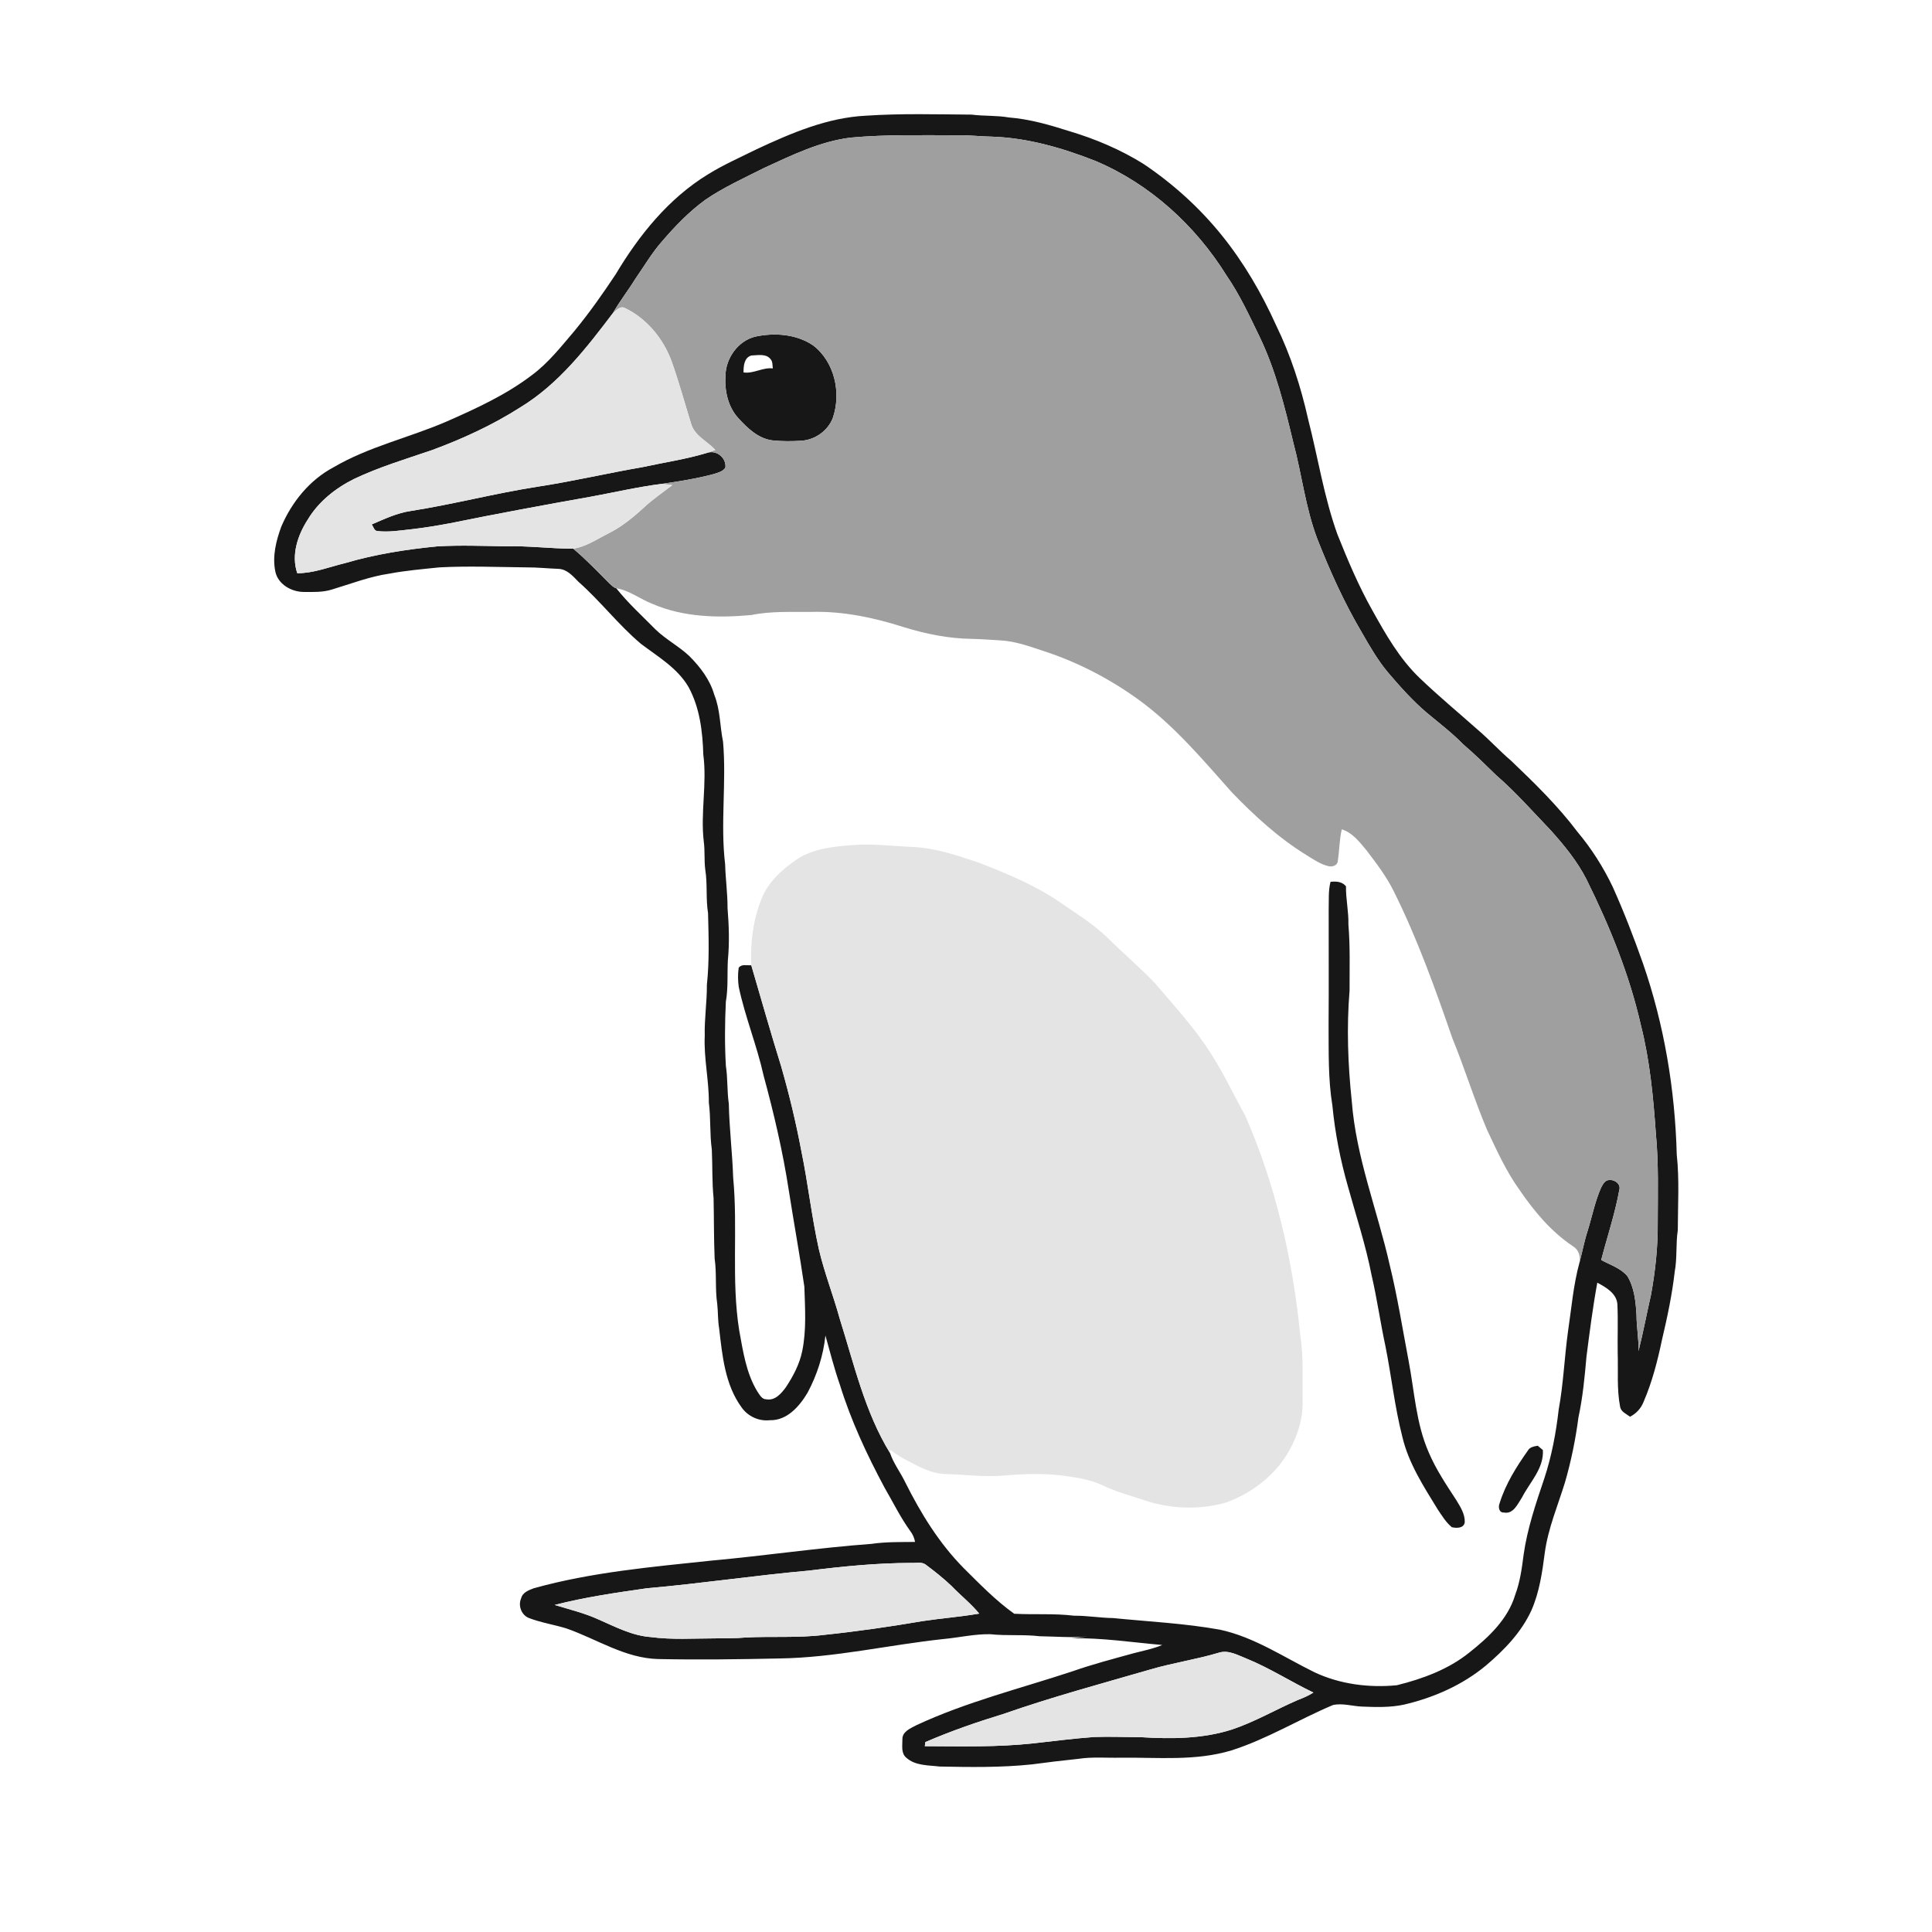
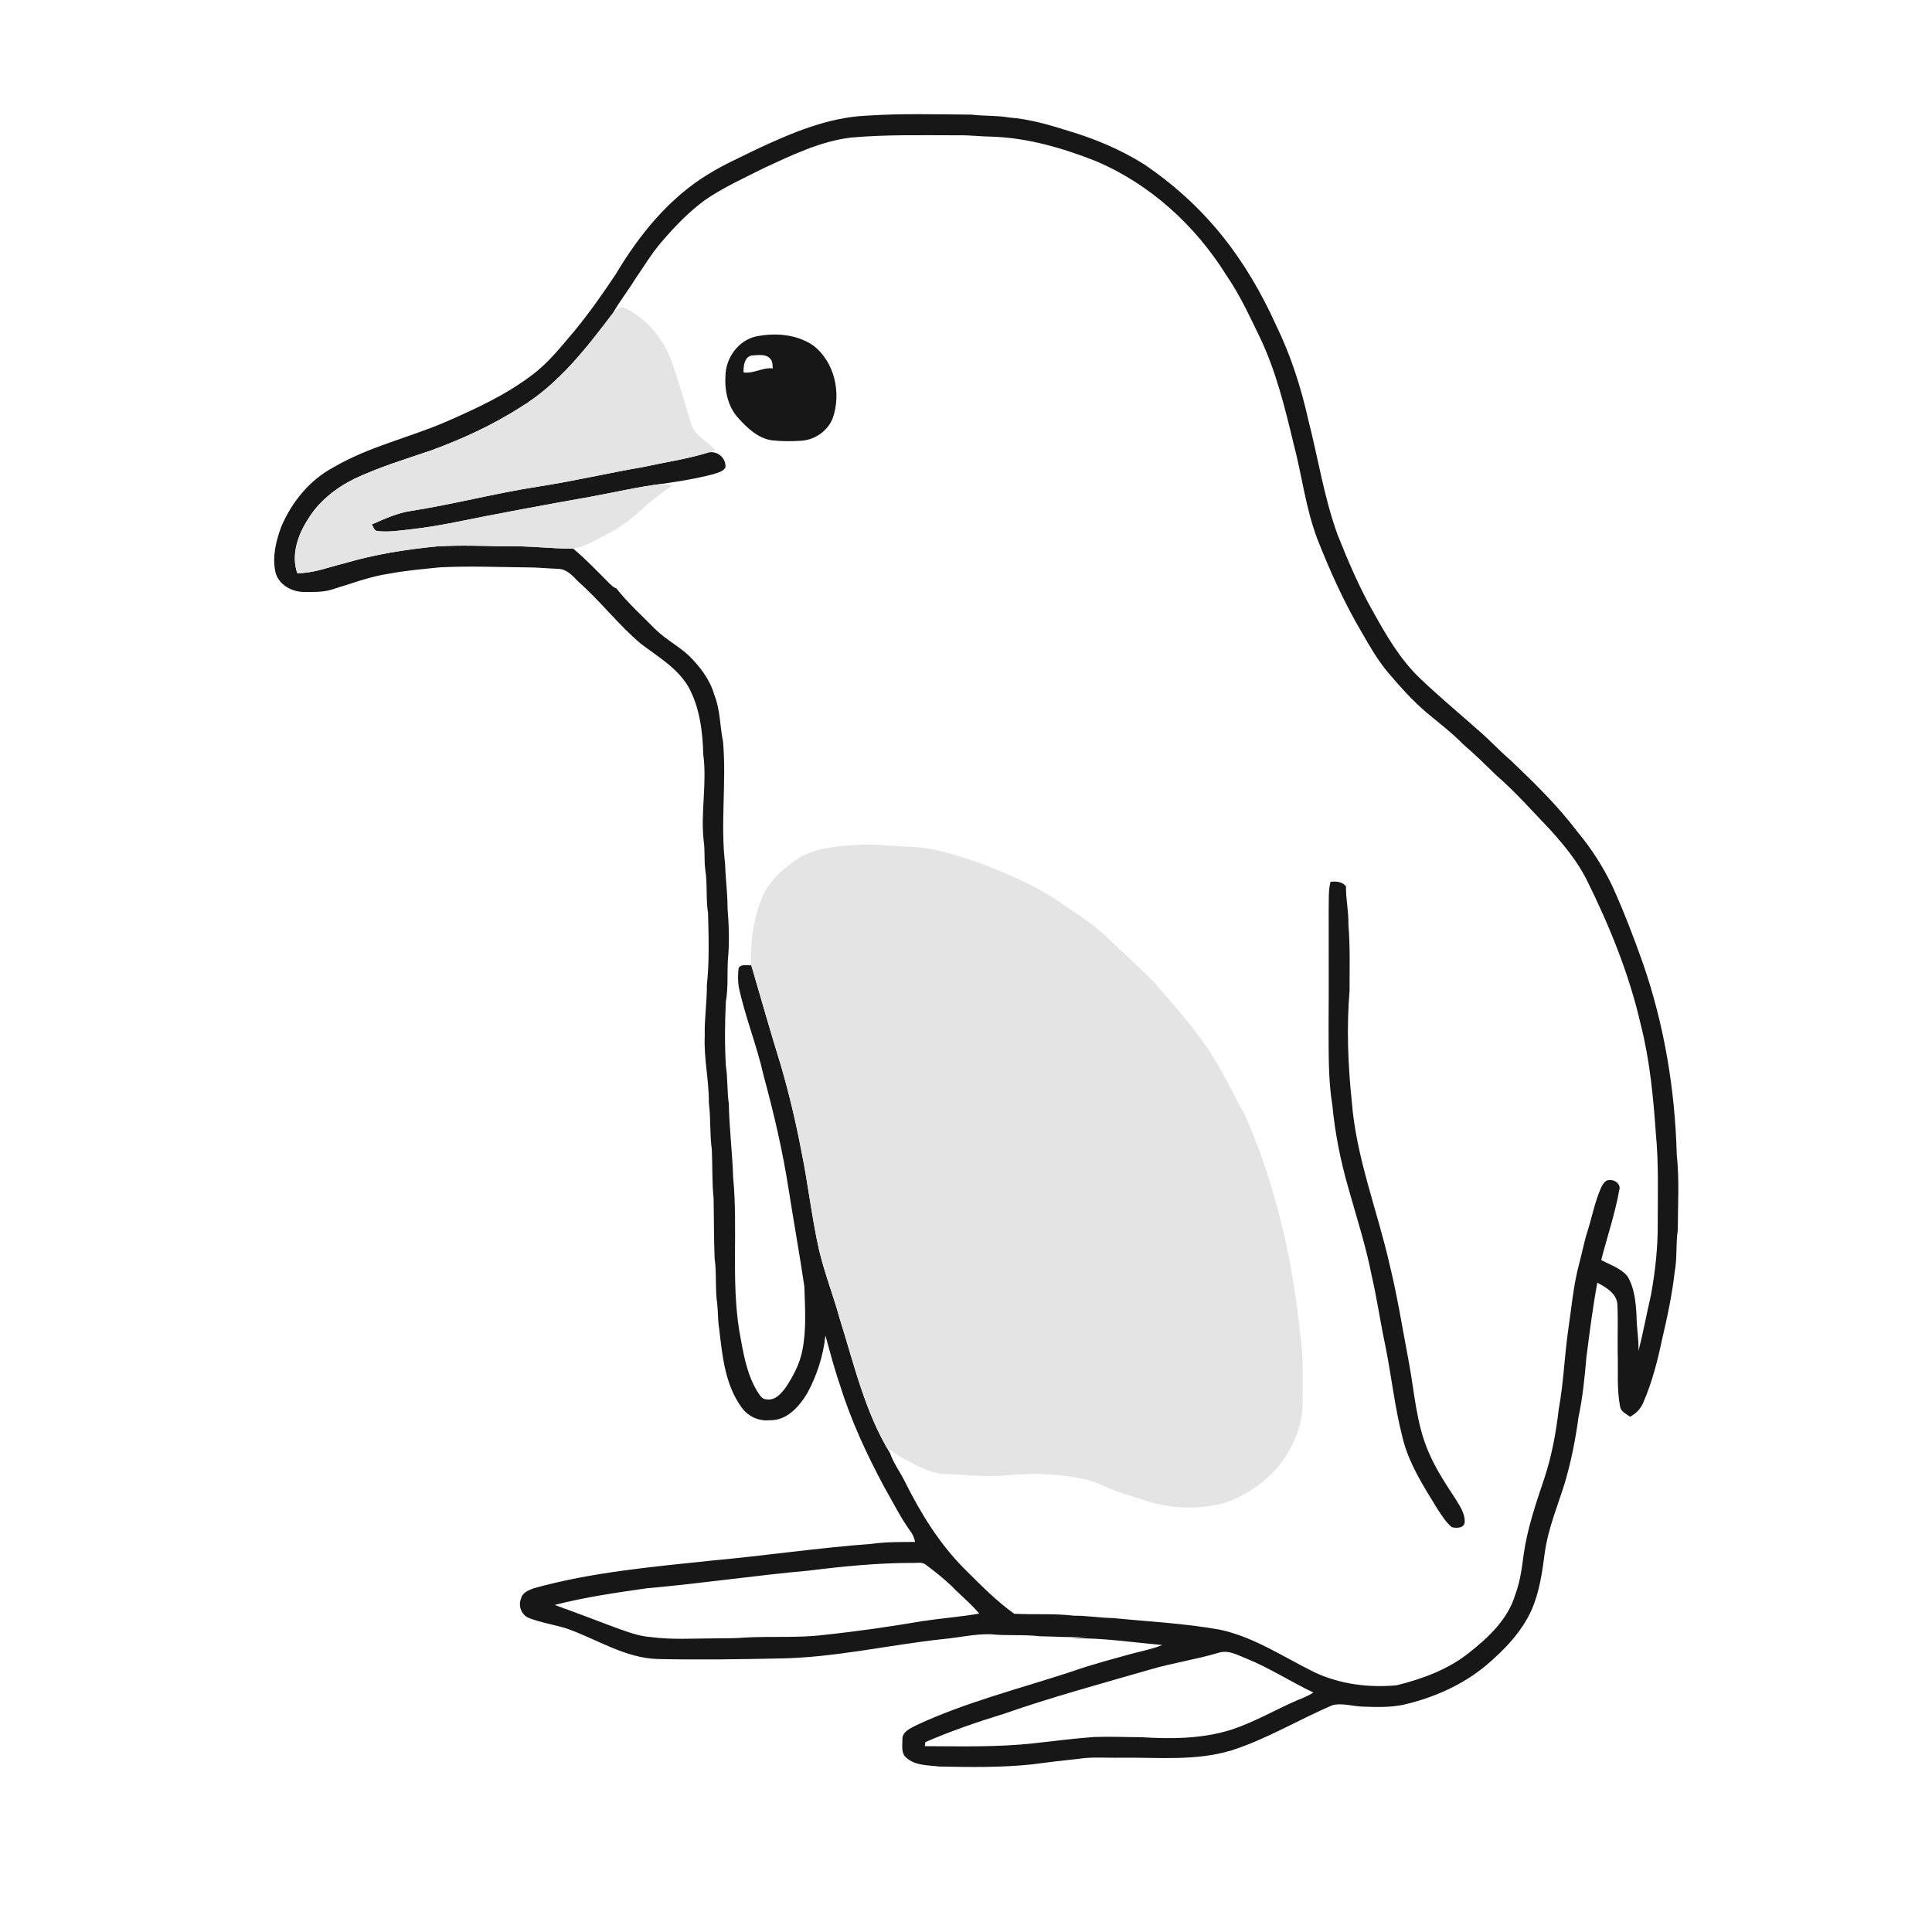
<svg xmlns="http://www.w3.org/2000/svg" width="1024pt" height="1024pt" viewBox="0 0 1024 1024" version="1.1">
  <g id="#ffffffff">
    <path fill="#ffffff" opacity="0" d=" M 0.00 0.00 L 1024.00 0.00 L 1024.00 1024.00 L 0.00 1024.00 L 0.00 0.00 M 401.04 79.09 C 392.42 83.39 383.56 87.24 375.36 92.34 C 354.45 105.07 338.73 124.60 326.32 145.39 C 319.47 155.71 312.33 165.86 304.45 175.43 C 297.41 183.68 290.67 192.36 281.88 198.85 C 268.14 209.31 252.31 216.56 236.58 223.47 C 216.81 232.00 195.44 236.72 176.74 247.69 C 164.09 254.41 154.65 266.10 149.08 279.14 C 146.32 286.65 144.28 294.85 145.91 302.84 C 147.25 309.62 154.42 313.71 160.93 313.74 C 165.92 313.78 171.04 313.98 175.86 312.48 C 185.96 309.45 195.87 305.56 206.36 304.04 C 215.17 302.38 224.12 301.64 233.03 300.71 C 248.34 299.92 263.67 300.56 278.99 300.72 C 284.68 300.69 290.34 301.30 296.02 301.51 C 300.58 301.68 303.65 305.38 306.61 308.37 C 318.29 318.68 327.79 331.21 339.72 341.25 C 348.74 348.09 359.06 354.05 364.92 364.11 C 370.90 375.04 372.40 387.72 372.77 399.99 C 374.80 415.30 371.21 430.67 373.01 446.00 C 373.70 450.95 373.15 455.99 373.81 460.96 C 375.04 468.58 374.04 476.36 375.28 483.99 C 375.60 496.66 376.02 509.39 374.66 522.01 C 374.73 531.03 373.30 539.97 373.53 549.00 C 372.98 560.86 375.79 572.51 375.70 584.36 C 376.78 592.63 376.12 601.03 377.28 609.30 C 377.68 617.86 377.35 626.46 378.21 634.99 C 378.45 645.66 378.33 656.35 378.77 667.01 C 379.93 674.98 378.95 683.08 380.14 691.04 C 380.63 695.34 380.41 699.70 381.15 703.99 C 382.83 718.41 384.21 733.85 393.07 745.96 C 396.43 750.72 402.23 753.40 408.04 752.74 C 417.17 752.99 423.79 745.32 428.05 738.12 C 433.06 728.74 436.39 718.43 437.49 707.84 C 439.93 716.57 442.16 725.36 445.15 733.93 C 451.00 752.87 459.41 770.89 468.75 788.33 C 473.27 796.10 477.21 804.22 482.49 811.53 C 483.80 813.20 484.61 815.18 485.01 817.26 C 477.32 817.34 469.58 817.17 461.95 818.28 C 433.62 820.37 405.50 824.56 377.21 827.14 C 345.63 830.49 313.75 833.25 283.03 841.77 C 280.30 842.80 276.96 843.98 276.20 847.18 C 274.51 851.00 276.35 855.99 280.28 857.56 C 286.73 860.04 293.62 861.08 300.21 863.10 C 316.35 868.74 331.33 878.94 348.93 879.33 C 370.29 879.76 391.67 879.48 413.02 879.02 C 442.33 878.61 470.99 871.83 500.04 868.72 C 508.34 867.96 516.57 865.99 524.94 866.17 C 533.60 867.11 542.34 866.21 551.00 867.24 C 559.35 867.37 567.72 868.08 576.07 867.42 C 573.34 867.76 570.61 867.99 567.88 868.32 C 584.01 868.01 600.00 870.48 616.03 871.88 C 611.16 873.92 605.97 874.92 600.89 876.24 C 590.04 879.25 579.13 882.06 568.50 885.81 C 540.77 894.97 512.20 902.02 485.65 914.42 C 482.61 916.04 478.13 917.80 478.29 921.93 C 478.32 925.20 477.48 929.29 480.39 931.65 C 485.20 935.96 492.01 935.55 498.01 936.30 C 514.32 936.63 530.70 936.87 546.95 935.16 C 555.13 934.05 563.33 933.08 571.54 932.23 C 578.97 931.07 586.51 931.80 594.00 931.61 C 613.60 931.40 633.66 933.52 652.71 927.74 C 671.49 921.77 688.39 911.34 706.47 903.71 C 711.60 902.57 716.83 904.35 722.00 904.53 C 729.34 904.82 736.79 905.05 744.03 903.51 C 759.83 899.84 775.14 893.13 787.67 882.68 C 797.30 874.52 806.33 865.17 811.66 853.57 C 815.95 843.85 817.45 833.21 818.80 822.75 C 820.58 809.97 825.66 798.02 829.45 785.77 C 832.74 774.47 835.07 762.92 836.61 751.26 C 838.90 740.63 839.92 729.77 840.87 718.96 C 842.56 705.89 844.22 692.81 846.60 679.84 C 851.17 682.27 856.80 685.48 857.25 691.24 C 857.65 699.81 857.28 708.41 857.41 717.00 C 857.73 726.53 856.87 736.17 858.69 745.60 C 859.14 748.31 862.00 749.39 863.95 750.89 C 867.24 749.22 869.81 746.44 871.14 742.99 C 875.71 732.40 878.58 721.14 880.94 709.87 C 883.74 698.05 886.25 686.15 887.63 674.07 C 888.99 666.78 888.16 659.32 889.26 652.01 C 889.30 638.67 890.16 625.26 888.71 611.97 C 887.81 577.54 882.07 543.10 870.77 510.51 C 865.94 496.81 860.70 483.26 854.75 470.01 C 849.76 459.58 843.53 449.76 836.10 440.91 C 825.71 427.11 813.31 415.03 800.84 403.13 C 794.71 397.92 789.32 391.94 783.19 386.74 C 772.96 377.66 762.43 368.92 752.56 359.47 C 741.86 349.26 734.48 336.29 727.36 323.48 C 720.12 310.62 714.36 296.99 708.89 283.30 C 701.75 263.52 698.59 242.63 693.37 222.32 C 689.52 205.12 684.09 188.24 676.35 172.38 C 668.68 155.37 659.20 139.11 647.46 124.58 C 635.71 110.04 621.69 97.38 606.19 86.95 C 593.99 79.32 580.64 73.67 566.87 69.55 C 556.40 66.22 545.77 63.12 534.76 62.26 C 528.23 61.12 521.56 61.59 515.00 60.75 C 496.34 60.62 477.64 60.06 459.00 61.32 C 438.52 62.30 419.37 70.54 401.04 79.09 Z" />
    <path fill="#ffffff" opacity="0" d=" M 394.08 197.40 C 394.07 194.04 394.38 189.50 398.25 188.42 C 401.68 188.31 406.20 187.26 408.54 190.52 C 409.64 191.84 409.34 193.68 409.63 195.27 C 404.22 194.61 399.49 198.17 394.08 197.40 Z" />
-     <path fill="#ffffff" opacity="0" d=" M 326.63 311.79 C 333.65 312.94 339.33 317.58 345.86 320.09 C 362.33 327.21 380.70 327.59 398.29 325.97 C 408.73 323.83 419.41 324.43 430.00 324.32 C 446.77 323.84 463.40 327.39 479.30 332.49 C 490.85 336.02 502.84 338.46 514.96 338.61 C 520.00 338.72 525.04 339.10 530.08 339.41 C 538.52 339.82 546.50 342.91 554.45 345.50 C 571.90 351.32 588.37 359.96 603.29 370.71 C 622.31 384.47 637.45 402.61 652.97 420.02 C 664.97 432.47 677.87 444.28 692.67 453.35 C 696.30 455.60 699.92 458.10 704.15 459.10 C 706.21 459.58 708.97 458.73 709.07 456.27 C 709.92 450.72 709.90 445.05 711.16 439.56 C 716.90 441.34 720.59 446.31 724.29 450.71 C 729.55 457.59 734.83 464.54 738.69 472.34 C 751.19 497.41 760.65 523.83 769.78 550.28 C 776.34 566.27 781.40 582.84 788.14 598.78 C 793.29 609.69 798.28 620.80 805.36 630.65 C 813.09 641.97 822.08 652.76 833.57 660.45 C 836.68 662.23 837.74 665.70 837.18 669.11 C 833.87 681.09 832.91 693.54 831.06 705.79 C 829.17 719.53 828.65 733.41 826.14 747.07 C 824.72 759.46 822.42 771.81 818.49 783.67 C 814.04 796.87 809.51 810.16 807.55 824.01 C 806.63 831.20 805.66 838.47 803.09 845.29 C 799.26 858.16 789.03 867.77 778.81 875.85 C 767.72 884.80 754.07 889.80 740.39 893.21 C 725.62 894.65 710.28 892.70 696.77 886.37 C 680.33 878.30 664.75 867.67 646.60 863.77 C 627.88 860.40 608.85 859.49 589.96 857.61 C 583.04 857.51 576.21 856.30 569.28 856.36 C 558.76 855.08 548.10 855.88 537.56 855.32 C 527.75 848.32 519.35 839.63 510.82 831.17 C 497.78 818.00 487.96 802.00 479.72 785.49 C 477.20 780.30 473.57 775.62 471.73 770.14 C 471.74 769.70 471.75 768.82 471.76 768.38 C 474.13 770.04 476.45 771.82 479.04 773.17 C 485.96 776.74 492.93 781.03 500.96 781.26 C 511.30 781.50 521.64 783.01 531.99 782.07 C 542.32 781.19 552.76 780.81 563.08 782.07 C 570.44 783.06 577.94 784.13 584.70 787.40 C 591.78 790.82 599.44 792.72 606.84 795.27 C 620.49 799.80 635.51 800.32 649.39 796.52 C 663.55 791.55 676.28 781.70 683.55 768.43 C 687.86 760.68 690.57 751.93 690.43 743.01 C 690.21 731.35 691.01 719.64 689.21 708.07 C 685.24 667.97 676.18 628.12 659.91 591.16 C 653.80 580.24 648.57 568.82 641.74 558.31 C 633.21 544.84 622.34 533.10 612.06 520.99 C 604.23 512.80 595.56 505.48 587.51 497.51 C 579.84 489.93 570.58 484.31 561.77 478.20 C 548.53 469.12 533.61 462.97 518.71 457.21 C 507.41 453.45 495.96 449.44 483.95 448.93 C 472.99 448.45 462.02 446.98 451.05 447.98 C 441.24 448.75 430.90 449.85 422.47 455.40 C 414.56 460.74 407.04 467.52 403.53 476.63 C 399.15 487.66 397.62 499.78 398.19 511.59 C 395.95 511.82 393.09 510.80 391.52 512.93 C 391.04 516.27 391.08 519.68 391.54 523.03 C 394.92 538.98 401.19 554.15 404.72 570.07 C 410.17 590.11 414.92 610.35 418.07 630.89 C 420.74 647.94 423.84 664.92 426.33 681.99 C 426.68 693.32 427.50 704.84 425.21 716.02 C 423.80 723.02 420.40 729.43 416.49 735.33 C 414.09 738.59 410.79 742.47 406.24 741.67 C 403.78 741.72 402.61 739.23 401.41 737.51 C 395.45 727.74 393.83 716.21 391.80 705.17 C 387.52 678.35 391.17 651.05 388.59 624.10 C 388.17 611.04 386.54 598.07 386.29 585.00 C 385.30 578.35 385.77 571.60 384.73 564.97 C 384.07 553.66 384.17 542.30 384.71 530.99 C 385.99 523.73 385.40 516.32 385.78 508.99 C 386.69 499.75 386.35 490.44 385.61 481.21 C 385.64 473.48 384.54 465.84 384.34 458.12 C 381.74 436.54 385.11 414.76 383.23 393.14 C 381.53 384.85 381.80 376.19 378.58 368.25 C 376.31 360.24 371.10 353.48 365.30 347.67 C 359.74 342.46 352.86 338.90 347.39 333.58 C 340.36 326.43 332.87 319.68 326.63 311.79 M 705.20 467.39 C 703.97 472.16 704.38 477.13 704.23 482.01 C 704.18 502.34 704.35 522.67 704.18 543.00 C 704.28 557.35 703.86 571.79 706.20 586.01 C 707.60 600.53 710.43 614.89 714.45 628.91 C 718.79 644.57 723.90 660.05 727.00 676.02 C 729.87 688.36 731.60 700.91 734.27 713.29 C 737.50 729.35 739.21 745.70 743.28 761.58 C 746.59 775.63 754.58 787.87 762.02 800.02 C 764.26 803.34 766.38 806.87 769.51 809.46 C 771.99 810.01 775.84 810.12 776.35 806.85 C 776.51 802.53 774.08 798.72 771.92 795.18 C 766.58 786.97 761.07 778.81 757.24 769.76 C 750.51 754.43 749.70 737.49 746.59 721.25 C 743.38 704.38 740.71 687.39 736.63 670.70 C 730.09 641.63 718.72 613.52 716.46 583.59 C 714.41 564.16 713.69 544.51 715.30 525.01 C 715.27 513.34 715.66 501.64 714.68 490.00 C 714.87 483.21 713.28 476.54 713.40 469.75 C 711.33 467.23 708.19 467.05 705.20 467.39 M 809.76 768.89 C 803.69 777.48 797.98 786.58 794.84 796.70 C 794.00 798.63 794.41 801.85 797.14 801.67 C 802.15 802.67 804.45 797.01 806.72 793.63 C 810.87 785.52 818.34 778.34 817.76 768.56 C 816.84 767.80 815.93 767.03 815.05 766.27 C 813.08 766.62 810.81 766.94 809.76 768.89 Z" />
  </g>
  <g id="#171717ff">
-     <path fill="#171717" opacity="1.00" d=" M 401.04 79.09 C 419.37 70.54 438.52 62.30 459.00 61.32 C 477.64 60.06 496.34 60.62 515.00 60.75 C 521.56 61.59 528.23 61.12 534.76 62.26 C 545.77 63.12 556.40 66.22 566.87 69.55 C 580.64 73.67 593.99 79.32 606.19 86.95 C 621.69 97.38 635.71 110.04 647.46 124.58 C 659.20 139.11 668.68 155.37 676.35 172.38 C 684.09 188.24 689.52 205.12 693.37 222.32 C 698.59 242.63 701.75 263.52 708.89 283.30 C 714.36 296.99 720.12 310.62 727.36 323.48 C 734.48 336.29 741.86 349.26 752.56 359.47 C 762.43 368.92 772.96 377.66 783.19 386.74 C 789.32 391.94 794.71 397.92 800.84 403.13 C 813.31 415.03 825.71 427.11 836.10 440.91 C 843.53 449.76 849.76 459.58 854.75 470.01 C 860.70 483.26 865.94 496.81 870.77 510.51 C 882.07 543.10 887.81 577.54 888.71 611.97 C 890.16 625.26 889.30 638.67 889.26 652.01 C 888.16 659.32 888.99 666.78 887.63 674.07 C 886.25 686.15 883.74 698.05 880.94 709.87 C 878.58 721.14 875.71 732.40 871.14 742.99 C 869.81 746.44 867.24 749.22 863.95 750.89 C 862.00 749.39 859.14 748.31 858.69 745.60 C 856.87 736.17 857.73 726.53 857.41 717.00 C 857.28 708.41 857.65 699.81 857.25 691.24 C 856.80 685.48 851.17 682.27 846.60 679.84 C 844.22 692.81 842.56 705.89 840.87 718.96 C 839.92 729.77 838.90 740.63 836.61 751.26 C 835.07 762.92 832.74 774.47 829.45 785.77 C 825.66 798.02 820.58 809.97 818.80 822.75 C 817.45 833.21 815.95 843.85 811.66 853.57 C 806.33 865.17 797.30 874.52 787.67 882.68 C 775.14 893.13 759.83 899.84 744.03 903.51 C 736.79 905.05 729.34 904.82 722.00 904.53 C 716.83 904.35 711.60 902.57 706.47 903.71 C 688.39 911.34 671.49 921.77 652.71 927.74 C 633.66 933.52 613.60 931.40 594.00 931.61 C 586.51 931.80 578.97 931.07 571.54 932.23 C 563.33 933.08 555.13 934.05 546.95 935.16 C 530.70 936.87 514.32 936.63 498.01 936.30 C 492.01 935.55 485.20 935.96 480.39 931.65 C 477.48 929.29 478.32 925.20 478.29 921.93 C 478.13 917.80 482.61 916.04 485.65 914.42 C 512.20 902.02 540.77 894.97 568.50 885.81 C 579.13 882.06 590.04 879.25 600.89 876.24 C 605.97 874.92 611.16 873.92 616.03 871.88 C 600.00 870.48 584.01 868.01 567.88 868.32 C 570.61 867.99 573.34 867.76 576.07 867.42 C 567.72 868.08 559.35 867.37 551.00 867.24 C 542.34 866.21 533.60 867.11 524.94 866.17 C 516.57 865.99 508.34 867.96 500.04 868.72 C 470.99 871.83 442.33 878.61 413.02 879.02 C 391.67 879.48 370.29 879.76 348.93 879.33 C 331.33 878.94 316.35 868.74 300.21 863.10 C 293.62 861.08 286.73 860.04 280.28 857.56 C 276.35 855.99 274.51 851.00 276.20 847.18 C 276.96 843.98 280.30 842.80 283.03 841.77 C 313.75 833.25 345.63 830.49 377.21 827.14 C 405.50 824.56 433.62 820.37 461.95 818.28 C 469.58 817.17 477.32 817.34 485.01 817.26 C 484.61 815.18 483.80 813.20 482.49 811.53 C 477.21 804.22 473.27 796.10 468.75 788.33 C 459.41 770.89 451.00 752.87 445.15 733.93 C 442.16 725.36 439.93 716.57 437.49 707.84 C 436.39 718.43 433.06 728.74 428.05 738.12 C 423.79 745.32 417.17 752.99 408.04 752.74 C 402.23 753.40 396.43 750.72 393.07 745.96 C 384.21 733.85 382.83 718.41 381.15 703.99 C 380.41 699.70 380.63 695.34 380.14 691.04 C 378.95 683.08 379.93 674.98 378.77 667.01 C 378.33 656.35 378.45 645.66 378.21 634.99 C 377.35 626.46 377.68 617.86 377.28 609.30 C 376.12 601.03 376.78 592.63 375.70 584.36 C 375.79 572.51 372.98 560.86 373.53 549.00 C 373.30 539.97 374.73 531.03 374.66 522.01 C 376.02 509.39 375.60 496.66 375.28 483.99 C 374.04 476.36 375.04 468.58 373.81 460.96 C 373.15 455.99 373.70 450.95 373.01 446.00 C 371.21 430.67 374.80 415.30 372.77 399.99 C 372.40 387.72 370.90 375.04 364.92 364.11 C 359.06 354.05 348.74 348.09 339.72 341.25 C 327.79 331.21 318.29 318.68 306.61 308.37 C 303.65 305.38 300.58 301.68 296.02 301.51 C 290.34 301.30 284.68 300.69 278.99 300.72 C 263.67 300.56 248.34 299.92 233.03 300.71 C 224.12 301.64 215.17 302.38 206.36 304.04 C 195.87 305.56 185.96 309.45 175.86 312.48 C 171.04 313.98 165.92 313.78 160.93 313.74 C 154.42 313.71 147.25 309.62 145.91 302.84 C 144.28 294.85 146.32 286.65 149.08 279.14 C 154.65 266.10 164.09 254.41 176.74 247.69 C 195.44 236.72 216.81 232.00 236.58 223.47 C 252.31 216.56 268.14 209.31 281.88 198.85 C 290.67 192.36 297.41 183.68 304.45 175.43 C 312.33 165.86 319.47 155.71 326.32 145.39 C 338.73 124.60 354.45 105.07 375.36 92.34 C 383.56 87.24 392.42 83.39 401.04 79.09 M 450.95 72.93 C 434.64 74.91 419.75 82.25 405.00 89.01 C 394.47 94.34 383.64 99.21 373.86 105.88 C 365.27 112.15 357.82 119.84 350.92 127.90 C 345.52 134.02 341.41 141.10 336.76 147.77 C 332.98 153.92 328.48 159.60 324.91 165.87 C 310.82 184.50 296.08 203.54 275.84 215.87 C 261.12 225.28 245.17 232.59 228.80 238.63 C 214.96 243.33 200.89 247.57 187.66 253.85 C 177.85 258.72 168.88 265.84 163.17 275.31 C 157.83 283.58 154.23 294.10 157.56 303.82 C 166.27 303.83 174.42 300.52 182.76 298.50 C 198.77 293.78 215.33 291.18 231.92 289.57 C 243.93 288.89 255.96 289.35 267.98 289.55 C 279.95 289.22 291.86 290.79 303.83 290.82 C 310.60 296.46 316.67 302.87 322.89 309.10 C 324.03 310.10 325.10 311.40 326.63 311.79 C 332.87 319.68 340.36 326.43 347.39 333.58 C 352.86 338.90 359.74 342.46 365.30 347.67 C 371.10 353.48 376.31 360.24 378.58 368.25 C 381.80 376.19 381.53 384.85 383.23 393.14 C 385.11 414.76 381.74 436.54 384.34 458.12 C 384.54 465.84 385.64 473.48 385.61 481.21 C 386.35 490.44 386.69 499.75 385.78 508.99 C 385.40 516.32 385.99 523.73 384.71 530.99 C 384.17 542.30 384.07 553.66 384.73 564.97 C 385.77 571.60 385.30 578.35 386.29 585.00 C 386.54 598.07 388.17 611.04 388.59 624.10 C 391.17 651.05 387.52 678.35 391.80 705.17 C 393.83 716.21 395.45 727.74 401.41 737.51 C 402.61 739.23 403.78 741.72 406.24 741.67 C 410.79 742.47 414.09 738.59 416.49 735.33 C 420.40 729.43 423.80 723.02 425.21 716.02 C 427.50 704.84 426.68 693.32 426.33 681.99 C 423.84 664.92 420.74 647.94 418.07 630.89 C 414.92 610.35 410.17 590.11 404.72 570.07 C 401.19 554.15 394.92 538.98 391.54 523.03 C 391.08 519.68 391.04 516.27 391.52 512.93 C 393.09 510.80 395.95 511.82 398.19 511.59 C 403.42 529.38 408.45 547.26 413.97 564.98 C 418.24 579.78 421.85 594.79 424.71 609.93 C 428.27 627.20 430.18 644.77 433.99 661.99 C 436.92 674.57 441.69 686.60 445.10 699.04 C 452.71 723.15 458.38 748.36 471.73 770.14 C 473.57 775.62 477.20 780.30 479.72 785.49 C 487.96 802.00 497.78 818.00 510.82 831.17 C 519.35 839.63 527.75 848.32 537.56 855.32 C 548.10 855.88 558.76 855.08 569.28 856.36 C 576.21 856.30 583.04 857.51 589.96 857.61 C 608.85 859.49 627.88 860.40 646.60 863.77 C 664.75 867.67 680.33 878.30 696.77 886.37 C 710.28 892.70 725.62 894.65 740.39 893.21 C 754.07 889.80 767.72 884.80 778.81 875.85 C 789.03 867.77 799.26 858.16 803.09 845.29 C 805.66 838.47 806.63 831.20 807.55 824.01 C 809.51 810.16 814.04 796.87 818.49 783.67 C 822.42 771.81 824.72 759.46 826.14 747.07 C 828.65 733.41 829.17 719.53 831.06 705.79 C 832.91 693.54 833.87 681.09 837.18 669.11 C 838.65 663.54 839.70 657.86 841.48 652.36 C 843.85 644.77 845.36 636.88 848.56 629.58 C 849.47 627.81 850.70 625.37 853.01 625.45 C 855.93 625.13 859.29 627.70 858.23 630.87 C 855.97 643.40 851.85 655.51 848.67 667.82 C 853.41 670.43 859.03 672.11 862.57 676.42 C 866.29 682.58 866.96 690.00 867.39 697.04 C 867.39 703.41 868.63 709.72 868.44 716.10 C 870.93 706.26 872.77 696.26 875.05 686.36 C 877.35 673.72 878.75 660.87 878.63 648.01 C 878.65 632.33 879.15 616.60 877.65 600.97 C 876.30 581.65 874.48 562.24 869.71 543.41 C 863.61 516.51 853.12 490.79 840.89 466.13 C 836.01 456.50 829.10 448.10 821.93 440.10 C 812.46 430.23 803.42 419.90 793.07 410.94 C 787.32 405.33 781.61 399.69 775.50 394.48 C 769.54 388.38 762.75 383.22 756.22 377.78 C 748.68 371.34 742.04 363.93 735.63 356.38 C 730.20 349.89 725.98 342.53 721.78 335.21 C 712.47 319.46 704.92 302.73 698.24 285.72 C 691.94 269.23 690.03 251.56 685.48 234.58 C 680.90 215.48 676.16 196.24 667.60 178.46 C 662.22 167.39 657.05 156.11 650.04 145.95 C 633.59 119.51 609.49 97.49 580.67 85.33 C 563.23 78.45 544.86 73.11 526.02 72.44 C 520.00 72.37 514.02 71.60 508.00 71.71 C 488.98 71.72 469.91 71.21 450.95 72.93 M 428.95 832.43 C 400.23 834.99 371.68 839.30 342.96 841.80 C 326.55 844.15 310.08 846.51 294.01 850.65 C 301.82 853.05 309.82 854.96 317.28 858.37 C 326.18 862.27 335.07 866.97 344.95 867.68 C 356.24 869.18 367.65 868.38 379.00 868.37 C 384.33 868.24 389.68 868.43 395.00 867.92 C 408.98 867.16 423.05 868.27 436.98 866.50 C 454.38 864.68 471.71 862.17 488.95 859.22 C 498.94 857.71 509.04 856.97 519.00 855.24 C 514.60 849.89 509.13 845.61 504.36 840.63 C 500.10 836.56 495.47 832.90 490.76 829.38 C 488.57 827.62 485.57 828.54 483.01 828.38 C 464.91 828.41 446.89 830.20 428.95 832.43 M 609.63 884.88 C 583.55 892.43 557.32 899.51 531.68 908.48 C 517.70 912.74 503.89 917.55 490.47 923.34 C 490.40 923.88 490.25 924.96 490.17 925.51 C 509.38 925.58 528.66 926.09 547.78 924.00 C 558.51 922.81 569.23 921.42 580.00 920.64 C 588.33 920.35 596.67 920.72 605.00 920.76 C 621.01 921.75 637.45 921.62 652.87 916.70 C 665.02 912.66 676.10 906.12 687.81 901.06 C 690.69 899.96 693.53 898.75 696.13 897.09 C 684.19 891.38 673.00 884.10 660.70 879.10 C 656.03 877.30 651.17 874.35 646.00 875.97 C 634.03 879.56 621.62 881.35 609.63 884.88 Z" />
+     <path fill="#171717" opacity="1.00" d=" M 401.04 79.09 C 419.37 70.54 438.52 62.30 459.00 61.32 C 477.64 60.06 496.34 60.62 515.00 60.75 C 521.56 61.59 528.23 61.12 534.76 62.26 C 545.77 63.12 556.40 66.22 566.87 69.55 C 580.64 73.67 593.99 79.32 606.19 86.95 C 621.69 97.38 635.71 110.04 647.46 124.58 C 659.20 139.11 668.68 155.37 676.35 172.38 C 684.09 188.24 689.52 205.12 693.37 222.32 C 698.59 242.63 701.75 263.52 708.89 283.30 C 714.36 296.99 720.12 310.62 727.36 323.48 C 734.48 336.29 741.86 349.26 752.56 359.47 C 762.43 368.92 772.96 377.66 783.19 386.74 C 789.32 391.94 794.71 397.92 800.84 403.13 C 813.31 415.03 825.71 427.11 836.10 440.91 C 843.53 449.76 849.76 459.58 854.75 470.01 C 860.70 483.26 865.94 496.81 870.77 510.51 C 882.07 543.10 887.81 577.54 888.71 611.97 C 890.16 625.26 889.30 638.67 889.26 652.01 C 888.16 659.32 888.99 666.78 887.63 674.07 C 886.25 686.15 883.74 698.05 880.94 709.87 C 878.58 721.14 875.71 732.40 871.14 742.99 C 869.81 746.44 867.24 749.22 863.95 750.89 C 862.00 749.39 859.14 748.31 858.69 745.60 C 856.87 736.17 857.73 726.53 857.41 717.00 C 857.28 708.41 857.65 699.81 857.25 691.24 C 856.80 685.48 851.17 682.27 846.60 679.84 C 844.22 692.81 842.56 705.89 840.87 718.96 C 839.92 729.77 838.90 740.63 836.61 751.26 C 835.07 762.92 832.74 774.47 829.45 785.77 C 825.66 798.02 820.58 809.97 818.80 822.75 C 817.45 833.21 815.95 843.85 811.66 853.57 C 806.33 865.17 797.30 874.52 787.67 882.68 C 775.14 893.13 759.83 899.84 744.03 903.51 C 736.79 905.05 729.34 904.82 722.00 904.53 C 716.83 904.35 711.60 902.57 706.47 903.71 C 688.39 911.34 671.49 921.77 652.71 927.74 C 633.66 933.52 613.60 931.40 594.00 931.61 C 586.51 931.80 578.97 931.07 571.54 932.23 C 563.33 933.08 555.13 934.05 546.95 935.16 C 530.70 936.87 514.32 936.63 498.01 936.30 C 492.01 935.55 485.20 935.96 480.39 931.65 C 477.48 929.29 478.32 925.20 478.29 921.93 C 478.13 917.80 482.61 916.04 485.65 914.42 C 512.20 902.02 540.77 894.97 568.50 885.81 C 579.13 882.06 590.04 879.25 600.89 876.24 C 605.97 874.92 611.16 873.92 616.03 871.88 C 600.00 870.48 584.01 868.01 567.88 868.32 C 570.61 867.99 573.34 867.76 576.07 867.42 C 567.72 868.08 559.35 867.37 551.00 867.24 C 542.34 866.21 533.60 867.11 524.94 866.17 C 516.57 865.99 508.34 867.96 500.04 868.72 C 470.99 871.83 442.33 878.61 413.02 879.02 C 391.67 879.48 370.29 879.76 348.93 879.33 C 331.33 878.94 316.35 868.74 300.21 863.10 C 293.62 861.08 286.73 860.04 280.28 857.56 C 276.35 855.99 274.51 851.00 276.20 847.18 C 276.96 843.98 280.30 842.80 283.03 841.77 C 313.75 833.25 345.63 830.49 377.21 827.14 C 405.50 824.56 433.62 820.37 461.95 818.28 C 469.58 817.17 477.32 817.34 485.01 817.26 C 484.61 815.18 483.80 813.20 482.49 811.53 C 477.21 804.22 473.27 796.10 468.75 788.33 C 459.41 770.89 451.00 752.87 445.15 733.93 C 442.16 725.36 439.93 716.57 437.49 707.84 C 436.39 718.43 433.06 728.74 428.05 738.12 C 423.79 745.32 417.17 752.99 408.04 752.74 C 402.23 753.40 396.43 750.72 393.07 745.96 C 384.21 733.85 382.83 718.41 381.15 703.99 C 380.41 699.70 380.63 695.34 380.14 691.04 C 378.95 683.08 379.93 674.98 378.77 667.01 C 378.33 656.35 378.45 645.66 378.21 634.99 C 377.35 626.46 377.68 617.86 377.28 609.30 C 376.12 601.03 376.78 592.63 375.70 584.36 C 375.79 572.51 372.98 560.86 373.53 549.00 C 373.30 539.97 374.73 531.03 374.66 522.01 C 376.02 509.39 375.60 496.66 375.28 483.99 C 374.04 476.36 375.04 468.58 373.81 460.96 C 373.15 455.99 373.70 450.95 373.01 446.00 C 371.21 430.67 374.80 415.30 372.77 399.99 C 372.40 387.72 370.90 375.04 364.92 364.11 C 359.06 354.05 348.74 348.09 339.72 341.25 C 327.79 331.21 318.29 318.68 306.61 308.37 C 303.65 305.38 300.58 301.68 296.02 301.51 C 290.34 301.30 284.68 300.69 278.99 300.72 C 263.67 300.56 248.34 299.92 233.03 300.71 C 224.12 301.64 215.17 302.38 206.36 304.04 C 195.87 305.56 185.96 309.45 175.86 312.48 C 171.04 313.98 165.92 313.78 160.93 313.74 C 154.42 313.71 147.25 309.62 145.91 302.84 C 144.28 294.85 146.32 286.65 149.08 279.14 C 154.65 266.10 164.09 254.41 176.74 247.69 C 195.44 236.72 216.81 232.00 236.58 223.47 C 252.31 216.56 268.14 209.31 281.88 198.85 C 290.67 192.36 297.41 183.68 304.45 175.43 C 312.33 165.86 319.47 155.71 326.32 145.39 C 338.73 124.60 354.45 105.07 375.36 92.34 C 383.56 87.24 392.42 83.39 401.04 79.09 M 450.95 72.93 C 434.64 74.91 419.75 82.25 405.00 89.01 C 394.47 94.34 383.64 99.21 373.86 105.88 C 365.27 112.15 357.82 119.84 350.92 127.90 C 345.52 134.02 341.41 141.10 336.76 147.77 C 332.98 153.92 328.48 159.60 324.91 165.87 C 310.82 184.50 296.08 203.54 275.84 215.87 C 261.12 225.28 245.17 232.59 228.80 238.63 C 214.96 243.33 200.89 247.57 187.66 253.85 C 177.85 258.72 168.88 265.84 163.17 275.31 C 157.83 283.58 154.23 294.10 157.56 303.82 C 166.27 303.83 174.42 300.52 182.76 298.50 C 198.77 293.78 215.33 291.18 231.92 289.57 C 243.93 288.89 255.96 289.35 267.98 289.55 C 279.95 289.22 291.86 290.79 303.83 290.82 C 310.60 296.46 316.67 302.87 322.89 309.10 C 324.03 310.10 325.10 311.40 326.63 311.79 C 332.87 319.68 340.36 326.43 347.39 333.58 C 352.86 338.90 359.74 342.46 365.30 347.67 C 371.10 353.48 376.31 360.24 378.58 368.25 C 381.80 376.19 381.53 384.85 383.23 393.14 C 385.11 414.76 381.74 436.54 384.34 458.12 C 384.54 465.84 385.64 473.48 385.61 481.21 C 386.35 490.44 386.69 499.75 385.78 508.99 C 385.40 516.32 385.99 523.73 384.71 530.99 C 384.17 542.30 384.07 553.66 384.73 564.97 C 385.77 571.60 385.30 578.35 386.29 585.00 C 386.54 598.07 388.17 611.04 388.59 624.10 C 391.17 651.05 387.52 678.35 391.80 705.17 C 393.83 716.21 395.45 727.74 401.41 737.51 C 402.61 739.23 403.78 741.72 406.24 741.67 C 410.79 742.47 414.09 738.59 416.49 735.33 C 420.40 729.43 423.80 723.02 425.21 716.02 C 427.50 704.84 426.68 693.32 426.33 681.99 C 423.84 664.92 420.74 647.94 418.07 630.89 C 414.92 610.35 410.17 590.11 404.72 570.07 C 401.19 554.15 394.92 538.98 391.54 523.03 C 391.08 519.68 391.04 516.27 391.52 512.93 C 393.09 510.80 395.95 511.82 398.19 511.59 C 403.42 529.38 408.45 547.26 413.97 564.98 C 418.24 579.78 421.85 594.79 424.71 609.93 C 428.27 627.20 430.18 644.77 433.99 661.99 C 436.92 674.57 441.69 686.60 445.10 699.04 C 452.71 723.15 458.38 748.36 471.73 770.14 C 473.57 775.62 477.20 780.30 479.72 785.49 C 487.96 802.00 497.78 818.00 510.82 831.17 C 519.35 839.63 527.75 848.32 537.56 855.32 C 548.10 855.88 558.76 855.08 569.28 856.36 C 576.21 856.30 583.04 857.51 589.96 857.61 C 608.85 859.49 627.88 860.40 646.60 863.77 C 664.75 867.67 680.33 878.30 696.77 886.37 C 710.28 892.70 725.62 894.65 740.39 893.21 C 754.07 889.80 767.72 884.80 778.81 875.85 C 789.03 867.77 799.26 858.16 803.09 845.29 C 805.66 838.47 806.63 831.20 807.55 824.01 C 809.51 810.16 814.04 796.87 818.49 783.67 C 822.42 771.81 824.72 759.46 826.14 747.07 C 828.65 733.41 829.17 719.53 831.06 705.79 C 832.91 693.54 833.87 681.09 837.18 669.11 C 838.65 663.54 839.70 657.86 841.48 652.36 C 843.85 644.77 845.36 636.88 848.56 629.58 C 849.47 627.81 850.70 625.37 853.01 625.45 C 855.93 625.13 859.29 627.70 858.23 630.87 C 855.97 643.40 851.85 655.51 848.67 667.82 C 853.41 670.43 859.03 672.11 862.57 676.42 C 866.29 682.58 866.96 690.00 867.39 697.04 C 867.39 703.41 868.63 709.72 868.44 716.10 C 870.93 706.26 872.77 696.26 875.05 686.36 C 877.35 673.72 878.75 660.87 878.63 648.01 C 878.65 632.33 879.15 616.60 877.65 600.97 C 876.30 581.65 874.48 562.24 869.71 543.41 C 863.61 516.51 853.12 490.79 840.89 466.13 C 836.01 456.50 829.10 448.10 821.93 440.10 C 812.46 430.23 803.42 419.90 793.07 410.94 C 787.32 405.33 781.61 399.69 775.50 394.48 C 769.54 388.38 762.75 383.22 756.22 377.78 C 748.68 371.34 742.04 363.93 735.63 356.38 C 730.20 349.89 725.98 342.53 721.78 335.21 C 712.47 319.46 704.92 302.73 698.24 285.72 C 691.94 269.23 690.03 251.56 685.48 234.58 C 680.90 215.48 676.16 196.24 667.60 178.46 C 662.22 167.39 657.05 156.11 650.04 145.95 C 633.59 119.51 609.49 97.49 580.67 85.33 C 563.23 78.45 544.86 73.11 526.02 72.44 C 520.00 72.37 514.02 71.60 508.00 71.71 C 488.98 71.72 469.91 71.21 450.95 72.93 M 428.95 832.43 C 400.23 834.99 371.68 839.30 342.96 841.80 C 326.55 844.15 310.08 846.51 294.01 850.65 C 326.18 862.27 335.07 866.97 344.95 867.68 C 356.24 869.18 367.65 868.38 379.00 868.37 C 384.33 868.24 389.68 868.43 395.00 867.92 C 408.98 867.16 423.05 868.27 436.98 866.50 C 454.38 864.68 471.71 862.17 488.95 859.22 C 498.94 857.71 509.04 856.97 519.00 855.24 C 514.60 849.89 509.13 845.61 504.36 840.63 C 500.10 836.56 495.47 832.90 490.76 829.38 C 488.57 827.62 485.57 828.54 483.01 828.38 C 464.91 828.41 446.89 830.20 428.95 832.43 M 609.63 884.88 C 583.55 892.43 557.32 899.51 531.68 908.48 C 517.70 912.74 503.89 917.55 490.47 923.34 C 490.40 923.88 490.25 924.96 490.17 925.51 C 509.38 925.58 528.66 926.09 547.78 924.00 C 558.51 922.81 569.23 921.42 580.00 920.64 C 588.33 920.35 596.67 920.72 605.00 920.76 C 621.01 921.75 637.45 921.62 652.87 916.70 C 665.02 912.66 676.10 906.12 687.81 901.06 C 690.69 899.96 693.53 898.75 696.13 897.09 C 684.19 891.38 673.00 884.10 660.70 879.10 C 656.03 877.30 651.17 874.35 646.00 875.97 C 634.03 879.56 621.62 881.35 609.63 884.88 Z" />
    <path fill="#171717" opacity="1.00" d=" M 400.32 178.41 C 410.59 176.23 422.05 177.05 430.95 183.05 C 442.37 191.76 445.99 208.27 441.41 221.52 C 438.84 228.29 432.08 233.06 424.92 233.59 C 419.71 233.93 414.46 233.96 409.27 233.40 C 401.85 232.41 396.14 226.92 391.32 221.62 C 385.77 215.56 383.99 206.99 384.51 198.99 C 384.72 189.76 391.19 180.66 400.32 178.41 M 394.08 197.40 C 399.49 198.17 404.22 194.61 409.63 195.27 C 409.34 193.68 409.64 191.84 408.54 190.52 C 406.20 187.26 401.68 188.31 398.25 188.42 C 394.38 189.50 394.07 194.04 394.08 197.40 Z" />
    <path fill="#171717" opacity="1.00" d=" M 340.76 247.55 C 352.15 245.05 363.75 243.40 374.92 239.98 C 379.85 238.39 385.11 242.77 384.47 247.86 C 383.12 250.00 380.45 250.52 378.22 251.28 C 369.20 253.68 359.97 255.14 350.74 256.47 C 338.23 258.03 325.94 260.91 313.55 263.19 C 288.52 267.62 263.52 272.26 238.60 277.32 C 231.46 278.67 224.28 279.84 217.05 280.62 C 211.41 281.26 205.70 282.14 200.03 281.47 C 198.23 281.35 197.95 279.12 197.00 277.97 C 203.73 275.09 210.44 271.88 217.77 270.82 C 240.22 267.29 262.25 261.50 284.72 257.99 C 303.51 255.14 322.03 250.76 340.76 247.55 Z" />
    <path fill="#171717" opacity="1.00" d=" M 705.20 467.39 C 708.19 467.05 711.33 467.23 713.40 469.75 C 713.28 476.54 714.87 483.21 714.68 490.00 C 715.66 501.64 715.27 513.34 715.30 525.01 C 713.69 544.51 714.41 564.16 716.46 583.59 C 718.72 613.52 730.09 641.63 736.63 670.70 C 740.71 687.39 743.38 704.38 746.59 721.25 C 749.70 737.49 750.51 754.43 757.24 769.76 C 761.07 778.81 766.58 786.97 771.92 795.18 C 774.08 798.72 776.51 802.53 776.35 806.85 C 775.84 810.12 771.99 810.01 769.51 809.46 C 766.38 806.87 764.26 803.34 762.02 800.02 C 754.58 787.87 746.59 775.63 743.28 761.58 C 739.21 745.70 737.50 729.35 734.27 713.29 C 731.60 700.91 729.87 688.36 727.00 676.02 C 723.90 660.05 718.79 644.57 714.45 628.91 C 710.43 614.89 707.60 600.53 706.20 586.01 C 703.86 571.79 704.28 557.35 704.18 543.00 C 704.35 522.67 704.18 502.34 704.23 482.01 C 704.38 477.13 703.97 472.16 705.20 467.39 Z" />
-     <path fill="#171717" opacity="1.00" d=" M 809.76 768.89 C 810.81 766.94 813.08 766.62 815.05 766.27 C 815.93 767.03 816.84 767.80 817.76 768.56 C 818.34 778.34 810.87 785.52 806.72 793.63 C 804.45 797.01 802.15 802.67 797.14 801.67 C 794.41 801.85 794.00 798.63 794.84 796.70 C 797.98 786.58 803.69 777.48 809.76 768.89 Z" />
  </g>
  <g id="#9f9f9fff">
-     <path fill="#9f9f9f" opacity="1.00" d=" M 450.95 72.93 C 469.91 71.21 488.98 71.72 508.00 71.71 C 514.02 71.60 520.00 72.37 526.02 72.44 C 544.86 73.11 563.23 78.45 580.67 85.33 C 609.49 97.49 633.59 119.51 650.04 145.95 C 657.05 156.11 662.22 167.39 667.60 178.46 C 676.16 196.24 680.90 215.48 685.48 234.58 C 690.03 251.56 691.94 269.23 698.24 285.72 C 704.92 302.73 712.47 319.46 721.78 335.21 C 725.98 342.53 730.20 349.89 735.63 356.38 C 742.04 363.93 748.68 371.34 756.22 377.78 C 762.75 383.22 769.54 388.38 775.50 394.48 C 781.61 399.69 787.32 405.33 793.07 410.94 C 803.42 419.90 812.46 430.23 821.93 440.10 C 829.10 448.10 836.01 456.50 840.89 466.13 C 853.12 490.79 863.61 516.51 869.71 543.41 C 874.48 562.24 876.30 581.65 877.65 600.97 C 879.15 616.60 878.65 632.33 878.63 648.01 C 878.75 660.87 877.35 673.72 875.05 686.36 C 872.77 696.26 870.93 706.26 868.44 716.10 C 868.63 709.72 867.39 703.41 867.39 697.04 C 866.96 690.00 866.29 682.58 862.57 676.42 C 859.03 672.11 853.41 670.43 848.67 667.82 C 851.85 655.51 855.97 643.40 858.23 630.87 C 859.29 627.70 855.93 625.13 853.01 625.45 C 850.70 625.37 849.47 627.81 848.56 629.58 C 845.36 636.88 843.85 644.77 841.48 652.36 C 839.70 657.86 838.65 663.54 837.18 669.11 C 837.74 665.70 836.68 662.23 833.57 660.45 C 822.08 652.76 813.09 641.97 805.36 630.65 C 798.28 620.80 793.29 609.69 788.14 598.78 C 781.40 582.84 776.34 566.27 769.78 550.28 C 760.65 523.83 751.19 497.41 738.69 472.34 C 734.83 464.54 729.55 457.59 724.29 450.71 C 720.59 446.31 716.90 441.34 711.16 439.56 C 709.90 445.05 709.92 450.72 709.07 456.27 C 708.97 458.73 706.21 459.58 704.15 459.10 C 699.92 458.10 696.30 455.60 692.67 453.35 C 677.87 444.28 664.97 432.47 652.97 420.02 C 637.45 402.61 622.31 384.47 603.29 370.71 C 588.37 359.96 571.90 351.32 554.45 345.50 C 546.50 342.91 538.52 339.82 530.08 339.41 C 525.04 339.10 520.00 338.72 514.96 338.61 C 502.84 338.46 490.85 336.02 479.30 332.49 C 463.40 327.39 446.77 323.84 430.00 324.32 C 419.41 324.43 408.73 323.83 398.29 325.97 C 380.70 327.59 362.33 327.21 345.86 320.09 C 339.33 317.58 333.65 312.94 326.63 311.79 C 325.10 311.40 324.03 310.10 322.89 309.10 C 316.67 302.87 310.60 296.46 303.83 290.82 C 310.72 289.77 316.54 285.66 322.66 282.62 C 329.52 279.17 335.50 274.30 341.13 269.13 C 345.87 264.71 351.21 261.05 356.34 257.12 C 354.47 256.88 352.60 256.64 350.74 256.47 C 359.97 255.14 369.20 253.68 378.22 251.28 C 380.45 250.52 383.12 250.00 384.47 247.86 C 385.11 242.77 379.85 238.39 374.92 239.98 C 376.34 239.52 377.74 239.02 379.15 238.52 C 374.95 233.84 368.25 231.13 366.34 224.70 C 362.85 213.44 359.76 202.05 355.77 190.96 C 351.34 179.26 342.79 168.93 331.48 163.39 C 328.92 161.79 326.77 164.42 324.91 165.87 C 328.48 159.60 332.98 153.92 336.76 147.77 C 341.41 141.10 345.52 134.02 350.92 127.90 C 357.82 119.84 365.27 112.15 373.86 105.88 C 383.64 99.21 394.47 94.34 405.00 89.01 C 419.75 82.25 434.64 74.91 450.95 72.93 M 400.32 178.41 C 391.19 180.66 384.72 189.76 384.51 198.99 C 383.99 206.99 385.77 215.56 391.32 221.62 C 396.14 226.92 401.85 232.41 409.27 233.40 C 414.46 233.96 419.71 233.93 424.92 233.59 C 432.08 233.06 438.84 228.29 441.41 221.52 C 445.99 208.27 442.37 191.76 430.95 183.05 C 422.05 177.05 410.59 176.23 400.32 178.41 Z" />
-   </g>
+     </g>
  <g id="#e4e4e4ff">
    <path fill="#e4e4e4" opacity="1.00" d=" M 324.91 165.87 C 326.77 164.42 328.92 161.79 331.48 163.39 C 342.79 168.93 351.34 179.26 355.77 190.96 C 359.76 202.05 362.85 213.44 366.34 224.70 C 368.25 231.13 374.95 233.84 379.15 238.52 C 377.74 239.02 376.34 239.52 374.92 239.98 C 363.75 243.40 352.15 245.05 340.76 247.55 C 322.03 250.76 303.51 255.14 284.72 257.99 C 262.25 261.50 240.22 267.29 217.77 270.82 C 210.44 271.88 203.73 275.09 197.00 277.97 C 197.95 279.12 198.23 281.35 200.03 281.47 C 205.70 282.14 211.41 281.26 217.05 280.62 C 224.28 279.84 231.46 278.67 238.60 277.32 C 263.52 272.26 288.52 267.62 313.55 263.19 C 325.94 260.91 338.23 258.03 350.74 256.47 C 352.60 256.64 354.47 256.88 356.34 257.12 C 351.21 261.05 345.87 264.71 341.13 269.13 C 335.50 274.30 329.52 279.17 322.66 282.62 C 316.54 285.66 310.72 289.77 303.83 290.82 C 291.86 290.79 279.95 289.22 267.98 289.55 C 255.96 289.35 243.93 288.89 231.92 289.57 C 215.33 291.18 198.77 293.78 182.76 298.50 C 174.42 300.52 166.27 303.83 157.56 303.82 C 154.23 294.10 157.83 283.58 163.17 275.31 C 168.88 265.84 177.85 258.72 187.66 253.85 C 200.89 247.57 214.96 243.33 228.80 238.63 C 245.17 232.59 261.12 225.28 275.84 215.87 C 296.08 203.54 310.82 184.50 324.91 165.87 Z" />
    <path fill="#e4e4e4" opacity="1.00" d=" M 422.47 455.40 C 430.90 449.85 441.24 448.75 451.05 447.98 C 462.02 446.98 472.99 448.45 483.95 448.93 C 495.96 449.44 507.41 453.45 518.71 457.21 C 533.61 462.97 548.53 469.12 561.77 478.20 C 570.58 484.31 579.84 489.93 587.51 497.51 C 595.56 505.48 604.23 512.80 612.06 520.99 C 622.34 533.10 633.21 544.84 641.74 558.31 C 648.57 568.82 653.80 580.24 659.91 591.16 C 676.18 628.12 685.24 667.97 689.21 708.07 C 691.01 719.64 690.21 731.35 690.43 743.01 C 690.57 751.93 687.86 760.68 683.55 768.43 C 676.28 781.70 663.55 791.55 649.39 796.52 C 635.51 800.32 620.49 799.80 606.84 795.27 C 599.44 792.72 591.78 790.82 584.70 787.40 C 577.94 784.13 570.44 783.06 563.08 782.07 C 552.76 780.81 542.32 781.19 531.99 782.07 C 521.64 783.01 511.30 781.50 500.96 781.26 C 492.93 781.03 485.96 776.74 479.04 773.17 C 476.45 771.82 474.13 770.04 471.76 768.38 C 471.75 768.82 471.74 769.70 471.73 770.14 C 458.38 748.36 452.71 723.15 445.10 699.04 C 441.69 686.60 436.92 674.57 433.99 661.99 C 430.18 644.77 428.27 627.20 424.71 609.93 C 421.85 594.79 418.24 579.78 413.97 564.98 C 408.45 547.26 403.42 529.38 398.19 511.59 C 397.62 499.78 399.15 487.66 403.53 476.63 C 407.04 467.52 414.56 460.74 422.47 455.40 Z" />
-     <path fill="#e4e4e4" opacity="1.00" d=" M 428.95 832.43 C 446.89 830.20 464.91 828.41 483.01 828.38 C 485.57 828.54 488.57 827.62 490.76 829.38 C 495.47 832.90 500.10 836.56 504.36 840.63 C 509.13 845.61 514.60 849.89 519.00 855.24 C 509.04 856.97 498.94 857.71 488.95 859.22 C 471.71 862.17 454.38 864.68 436.98 866.50 C 423.05 868.27 408.98 867.16 395.00 867.92 C 389.68 868.43 384.33 868.24 379.00 868.37 C 367.65 868.38 356.24 869.18 344.95 867.68 C 335.07 866.97 326.18 862.27 317.28 858.37 C 309.82 854.96 301.82 853.05 294.01 850.65 C 310.08 846.51 326.55 844.15 342.96 841.80 C 371.68 839.30 400.23 834.99 428.95 832.43 Z" />
-     <path fill="#e4e4e4" opacity="1.00" d=" M 609.63 884.88 C 621.62 881.35 634.03 879.56 646.00 875.97 C 651.17 874.35 656.03 877.30 660.70 879.10 C 673.00 884.10 684.19 891.38 696.13 897.09 C 693.53 898.75 690.69 899.96 687.81 901.06 C 676.10 906.12 665.02 912.66 652.87 916.70 C 637.45 921.62 621.01 921.75 605.00 920.76 C 596.67 920.72 588.33 920.35 580.00 920.64 C 569.23 921.42 558.51 922.81 547.78 924.00 C 528.66 926.09 509.38 925.58 490.17 925.51 C 490.25 924.96 490.40 923.88 490.47 923.34 C 503.89 917.55 517.70 912.74 531.68 908.48 C 557.32 899.51 583.55 892.43 609.63 884.88 Z" />
  </g>
</svg>